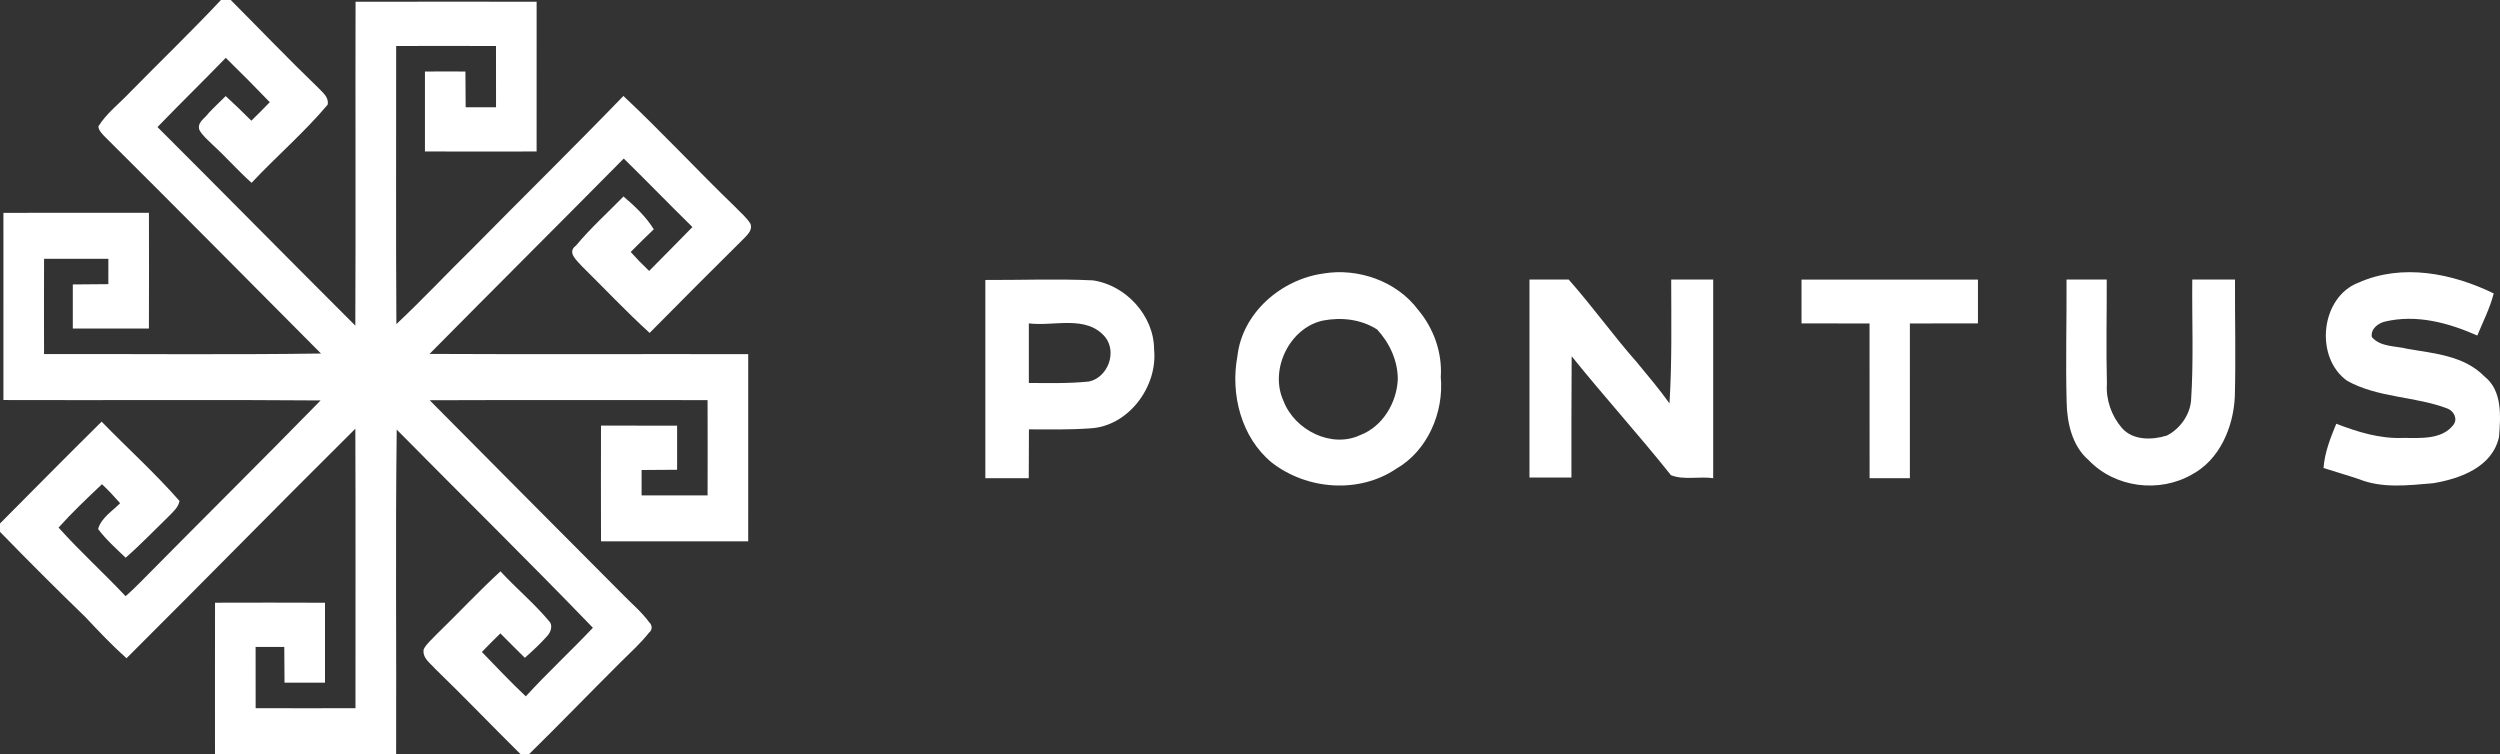
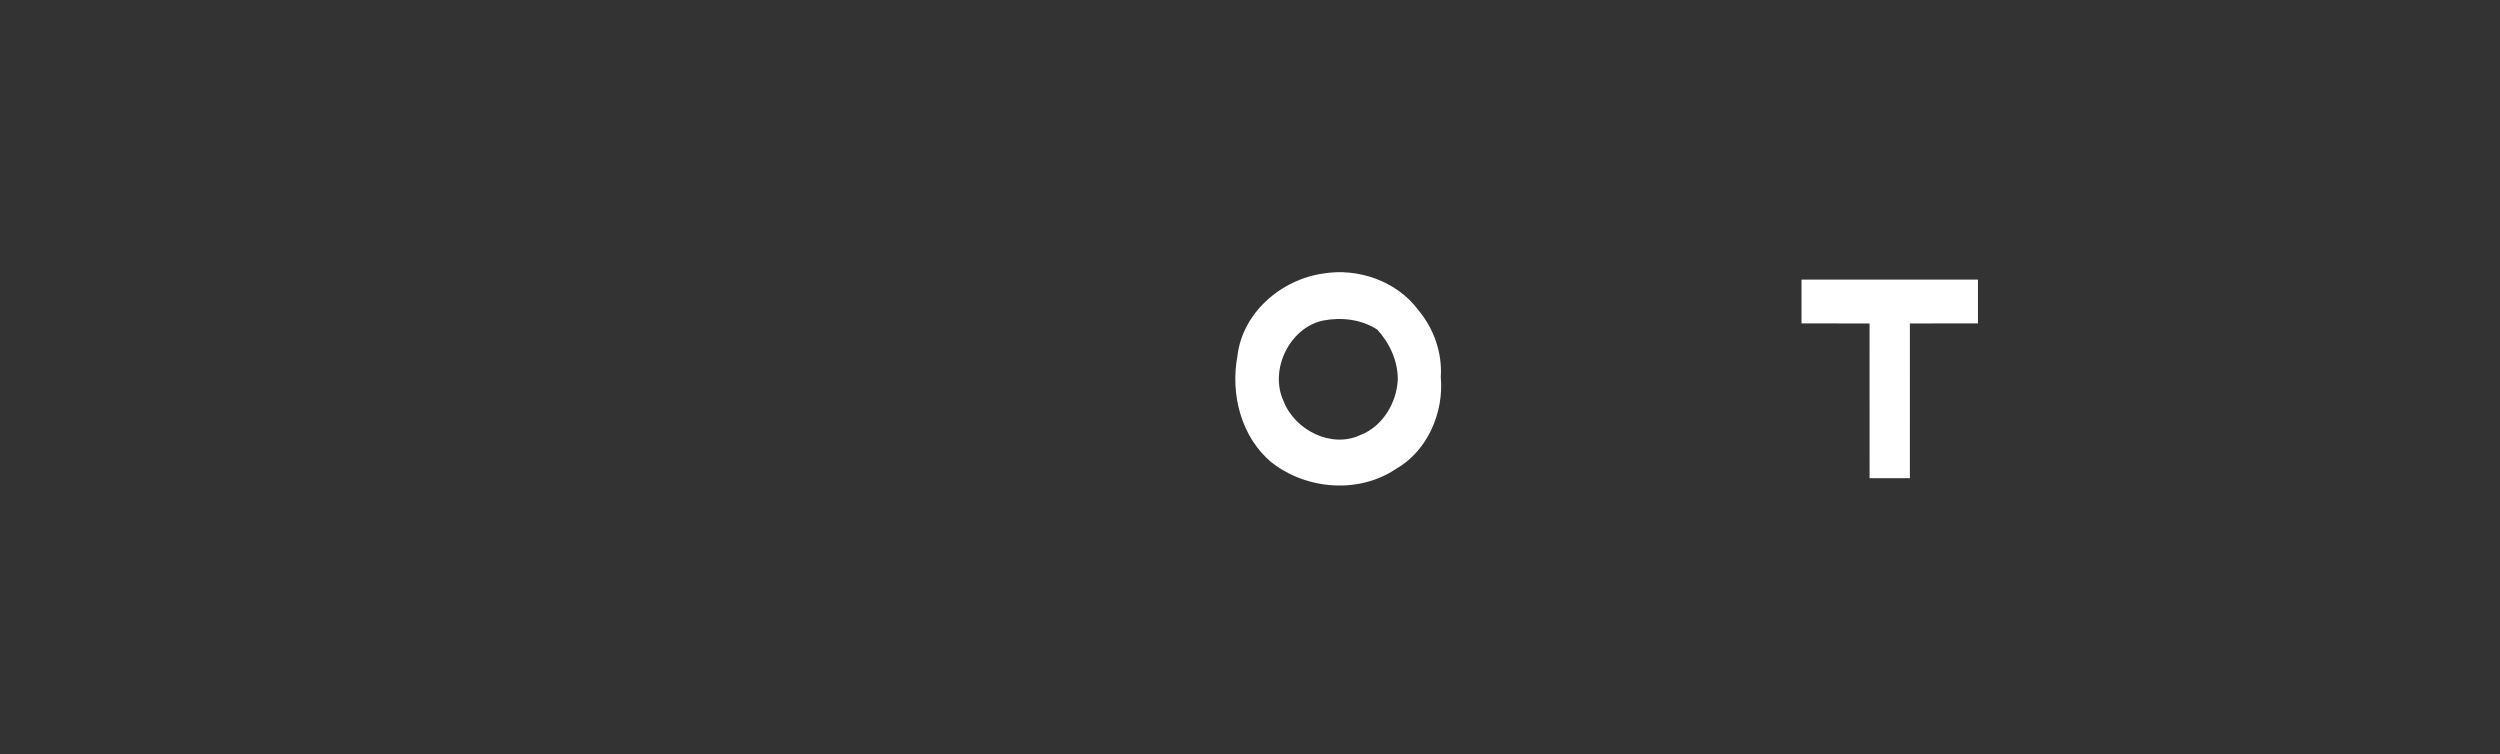
<svg xmlns="http://www.w3.org/2000/svg" width="179" height="54" viewBox="0 0 179 54" fill="none">
  <rect x="0" y="0" width="179" height="54" fill="#333333" stroke="none" />
-   <path d="M15.819 0H16.522C18.618 2.104 20.672 4.252 22.812 6.312C23.118 6.642 23.561 6.965 23.461 7.492C21.786 9.488 19.792 11.19 18.013 13.09C17.05 12.231 16.2 11.257 15.248 10.386C14.906 10.044 14.511 9.733 14.275 9.303C14.094 8.745 14.692 8.469 14.945 8.087C15.337 7.671 15.756 7.283 16.16 6.879C16.785 7.454 17.397 8.041 17.997 8.642C18.442 8.207 18.883 7.766 19.316 7.317C18.282 6.242 17.231 5.183 16.165 4.141C14.55 5.808 12.888 7.428 11.276 9.097C16.012 13.822 20.703 18.593 25.441 23.315C25.476 15.586 25.438 7.855 25.458 0.126C29.779 0.118 34.1 0.118 38.422 0.124C38.426 3.698 38.427 7.272 38.421 10.846C35.756 10.854 33.09 10.854 30.426 10.845C30.42 8.937 30.419 7.03 30.426 5.122C31.391 5.114 32.358 5.116 33.324 5.121C33.33 5.974 33.335 6.827 33.341 7.681C34.066 7.679 34.791 7.679 35.516 7.679C35.516 6.218 35.516 4.756 35.513 3.295C33.13 3.286 30.747 3.285 28.365 3.294C28.372 9.931 28.34 16.569 28.381 23.207C30.265 21.435 32.033 19.547 33.879 17.738C37.455 14.106 41.094 10.537 44.637 6.871C47.382 9.445 49.941 12.213 52.65 14.826C53.018 15.222 53.463 15.567 53.741 16.04C53.872 16.433 53.594 16.721 53.365 16.975C51.068 19.249 48.787 21.538 46.514 23.836C44.834 22.306 43.273 20.649 41.657 19.054C41.329 18.665 40.56 18.075 41.242 17.584C42.284 16.328 43.503 15.236 44.642 14.068C45.454 14.758 46.244 15.503 46.811 16.418C46.25 16.948 45.702 17.492 45.158 18.042C45.58 18.512 46.02 18.965 46.479 19.399C47.511 18.349 48.554 17.313 49.578 16.256C47.924 14.636 46.315 12.969 44.661 11.35C40.039 16.027 35.379 20.665 30.755 25.34C38.36 25.378 45.966 25.34 53.572 25.357C53.577 29.824 53.578 34.292 53.571 38.761C50.058 38.767 46.546 38.767 43.033 38.761C43.025 35.998 43.025 33.236 43.032 30.474C44.849 30.47 46.664 30.47 48.481 30.477C48.487 31.528 48.487 32.582 48.481 33.635C47.633 33.641 46.786 33.646 45.938 33.652C45.938 34.108 45.938 35.017 45.938 35.472C47.513 35.473 49.087 35.473 50.663 35.472C50.67 33.197 50.67 30.923 50.662 28.648C44.029 28.649 37.397 28.632 30.764 28.657C35.379 33.324 40.02 37.965 44.646 42.62C45.266 43.258 45.959 43.831 46.484 44.557C46.7 44.737 46.73 45.105 46.484 45.282C45.878 46.049 45.153 46.708 44.458 47.393C42.256 49.585 40.095 51.823 37.878 54H37.273C35.225 51.977 33.234 49.893 31.164 47.892C30.811 47.482 30.224 47.121 30.337 46.483C30.555 46.071 30.93 45.774 31.241 45.437C32.782 43.939 34.251 42.365 35.833 40.908C36.958 42.125 38.239 43.191 39.306 44.463C39.603 44.749 39.448 45.24 39.203 45.514C38.703 46.082 38.143 46.594 37.581 47.099C36.994 46.518 36.404 45.94 35.827 45.35C35.379 45.788 34.936 46.23 34.502 46.681C35.541 47.749 36.56 48.839 37.648 49.859C39.193 48.169 40.878 46.613 42.451 44.948C37.832 40.159 33.079 35.496 28.405 30.759C28.307 38.505 28.391 46.254 28.363 54H15.394C15.397 50.385 15.386 46.769 15.396 43.154C18.02 43.145 20.644 43.146 23.27 43.156C23.276 45.063 23.276 46.97 23.27 48.878C22.304 48.885 21.338 48.884 20.372 48.879C20.366 48.025 20.361 47.171 20.355 46.319C19.67 46.321 18.986 46.321 18.301 46.321C18.3 47.782 18.301 49.244 18.304 50.705C20.687 50.712 23.069 50.715 25.452 50.706C25.45 44.035 25.467 37.365 25.443 30.695C19.951 36.142 14.541 41.674 9.058 47.13C8.026 46.208 7.073 45.205 6.128 44.195C4.054 42.188 2.012 40.148 0 38.079V37.482C2.422 35.048 4.833 32.601 7.277 30.19C9.125 32.092 11.103 33.875 12.852 35.868C12.783 36.284 12.456 36.582 12.178 36.872C11.121 37.896 10.104 38.964 8.996 39.933C8.314 39.276 7.597 38.641 7.024 37.88C7.243 37.077 8.05 36.594 8.6 36.029C8.183 35.561 7.763 35.093 7.3 34.67C6.239 35.677 5.171 36.682 4.194 37.774C5.722 39.482 7.424 41.019 8.993 42.688C9.359 42.365 9.714 42.031 10.054 41.681C14.343 37.332 18.687 33.04 22.955 28.671C15.385 28.608 7.816 28.669 0.246 28.642C0.239 24.174 0.24 19.707 0.245 15.239C3.717 15.233 7.19 15.235 10.664 15.238C10.672 18 10.671 20.761 10.662 23.523C8.846 23.53 7.029 23.528 5.213 23.525C5.21 22.472 5.21 21.418 5.213 20.366C6.062 20.358 6.909 20.352 7.757 20.345C7.757 19.891 7.757 18.983 7.759 18.529C6.224 18.526 4.69 18.526 3.155 18.528C3.147 20.803 3.147 23.077 3.154 25.352C9.763 25.334 16.374 25.406 22.984 25.313C17.803 20.109 12.641 14.887 7.431 9.711C7.262 9.523 7.065 9.32 7.042 9.052C7.624 8.11 8.523 7.437 9.274 6.642C11.448 4.421 13.693 2.268 15.819 0Z" fill="white" />
  <path d="M94.738 19.586C97.217 19.165 100.003 20.118 101.541 22.189C102.653 23.506 103.276 25.251 103.16 27C103.392 29.544 102.2 32.28 99.981 33.556C97.303 35.364 93.579 35.08 91.054 33.116C88.881 31.326 88.087 28.242 88.596 25.516C88.947 22.371 91.765 20.001 94.738 19.586ZM94.73 22.951C92.351 23.455 90.872 26.446 91.892 28.695C92.695 30.805 95.342 32.134 97.419 31.14C98.994 30.535 100.014 28.834 100.082 27.156C100.082 25.817 99.491 24.554 98.605 23.592C97.452 22.857 96.051 22.7 94.73 22.951Z" fill="white" />
-   <path d="M168.88 20.232C172.002 18.848 175.581 19.563 178.55 21.009C178.283 22.06 177.786 23.025 177.375 24.024C175.301 23.106 172.997 22.485 170.738 23.031C170.25 23.155 169.724 23.57 169.823 24.133C170.457 24.868 171.54 24.753 172.399 24.983C174.315 25.31 176.436 25.47 177.887 26.954C179.181 27.971 179.046 29.82 178.929 31.288C178.447 33.459 176.132 34.277 174.21 34.6C172.452 34.745 170.583 34.987 168.902 34.307C168.062 34.023 167.207 33.784 166.365 33.508C166.445 32.394 166.861 31.36 167.276 30.341C168.805 30.927 170.387 31.422 172.052 31.356C173.241 31.354 174.812 31.51 175.654 30.433C175.997 30.002 175.7 29.423 175.234 29.25C172.907 28.364 170.269 28.496 168.056 27.266C165.704 25.59 166.144 21.269 168.88 20.232Z" fill="white" />
-   <path d="M70.551 20.046C73.113 20.058 75.679 19.953 78.241 20.073C80.597 20.403 82.633 22.599 82.633 25.029C82.902 27.69 80.784 30.54 78.041 30.671C76.586 30.776 75.127 30.747 73.672 30.741C73.67 31.906 73.661 33.071 73.659 34.237C72.62 34.237 71.584 34.237 70.551 34.237C70.547 29.506 70.545 24.777 70.551 20.046ZM73.665 23.154C73.661 24.577 73.659 25.999 73.665 27.42C75.105 27.428 76.548 27.465 77.985 27.315C79.325 27.011 79.997 25.217 79.127 24.129C77.779 22.524 75.448 23.385 73.665 23.154Z" fill="white" />
-   <path d="M109.51 20.015C110.213 20.015 111.615 20.015 112.316 20.015C114.014 21.926 115.495 24.012 117.187 25.926C117.987 26.898 118.805 27.858 119.536 28.886C119.717 25.931 119.662 22.973 119.658 20.017C120.657 20.015 121.658 20.017 122.664 20.017C122.668 24.757 122.67 29.497 122.664 34.237C121.689 34.095 120.542 34.389 119.64 34.023C117.339 31.133 114.848 28.389 112.531 25.508C112.508 28.403 112.516 31.297 112.514 34.191C111.51 34.191 110.51 34.191 109.51 34.191C109.504 29.465 109.504 24.74 109.51 20.015Z" fill="white" />
  <path d="M128.989 20.019C133.199 20.014 137.409 20.014 141.621 20.021C141.617 21.064 141.619 22.108 141.621 23.153C139.995 23.155 138.371 23.159 136.748 23.16C136.745 26.852 136.75 30.545 136.747 34.237C135.783 34.237 134.821 34.237 133.863 34.237C133.857 30.545 133.863 26.854 133.859 23.162C132.233 23.159 130.609 23.155 128.989 23.153C128.983 22.108 128.985 21.063 128.989 20.019Z" fill="white" />
-   <path d="M147.964 20.017C148.92 20.015 149.88 20.017 150.842 20.017C150.851 22.503 150.79 24.989 150.855 27.475C150.774 28.627 151.188 29.779 151.923 30.638C152.718 31.548 154.096 31.516 155.15 31.184C156.056 30.724 156.78 29.751 156.879 28.698C157.072 25.809 156.937 22.909 156.967 20.017C157.981 20.015 159.003 20.015 160.026 20.017C160.015 22.814 160.087 25.61 160.013 28.407C159.909 30.606 158.914 32.925 156.946 33.971C154.604 35.322 151.424 34.927 149.531 32.932C148.369 31.926 147.998 30.284 147.971 28.784C147.894 25.861 147.98 22.939 147.964 20.017Z" fill="white" />
</svg>